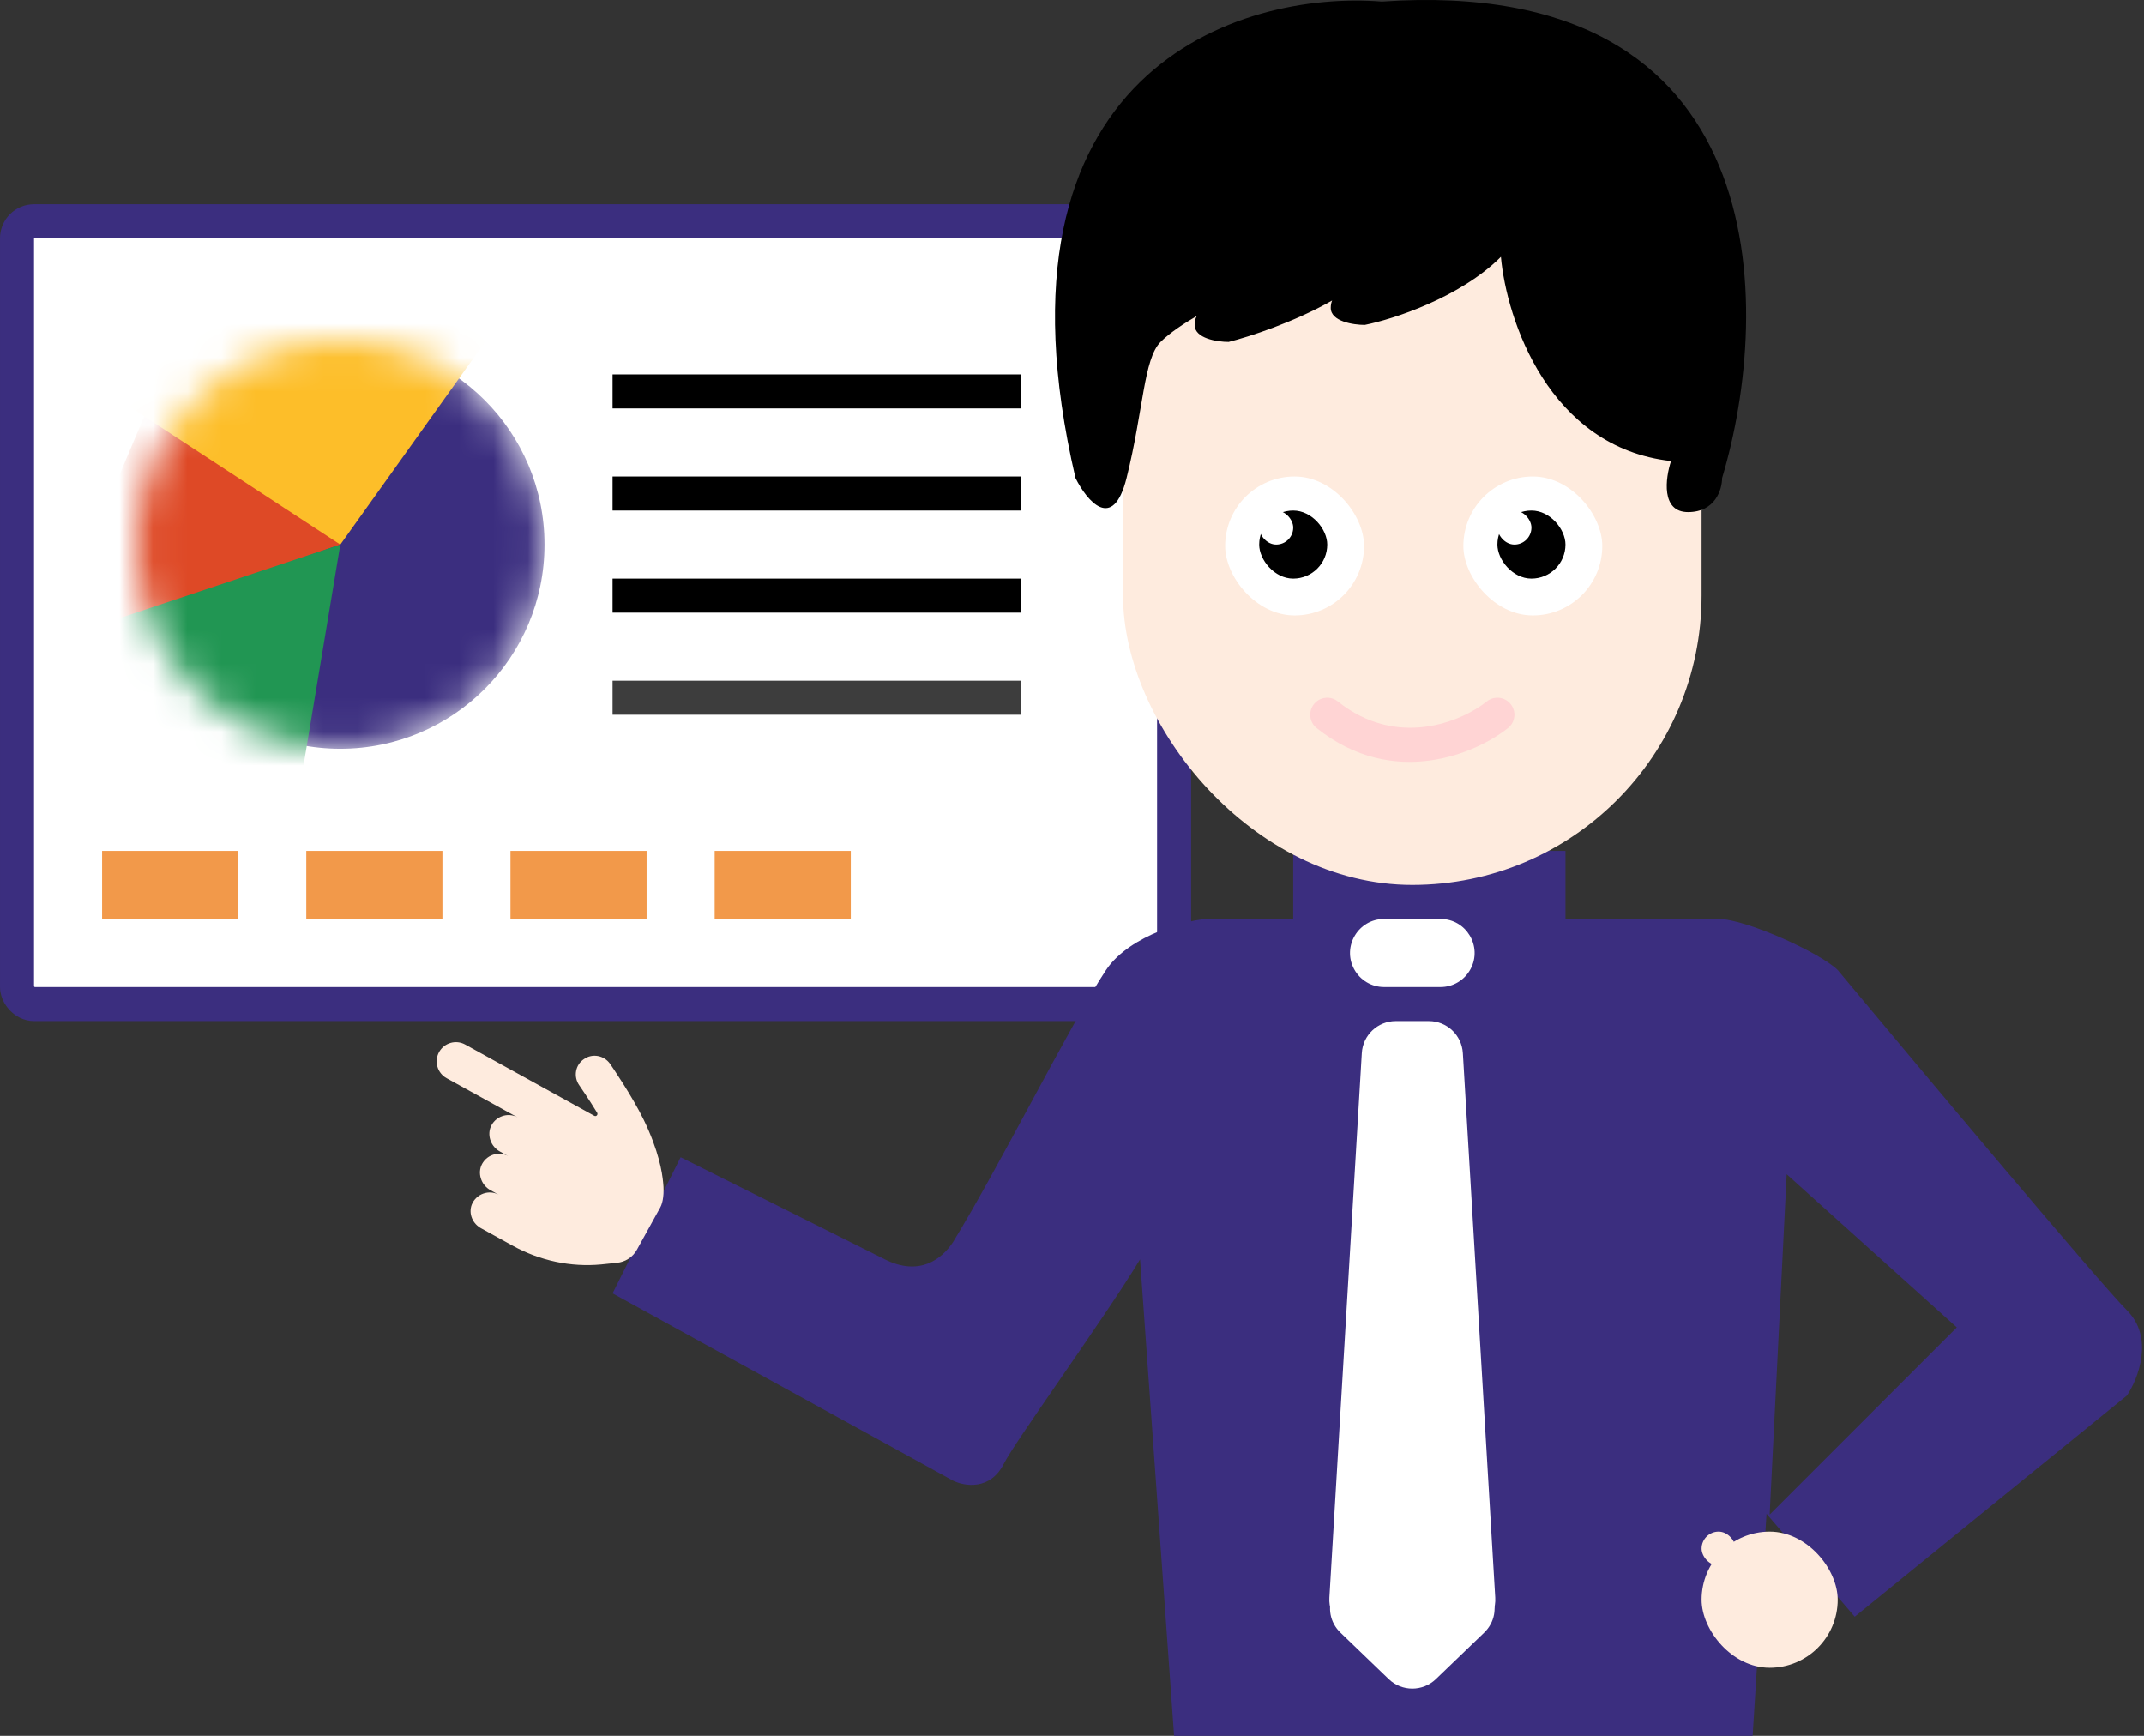
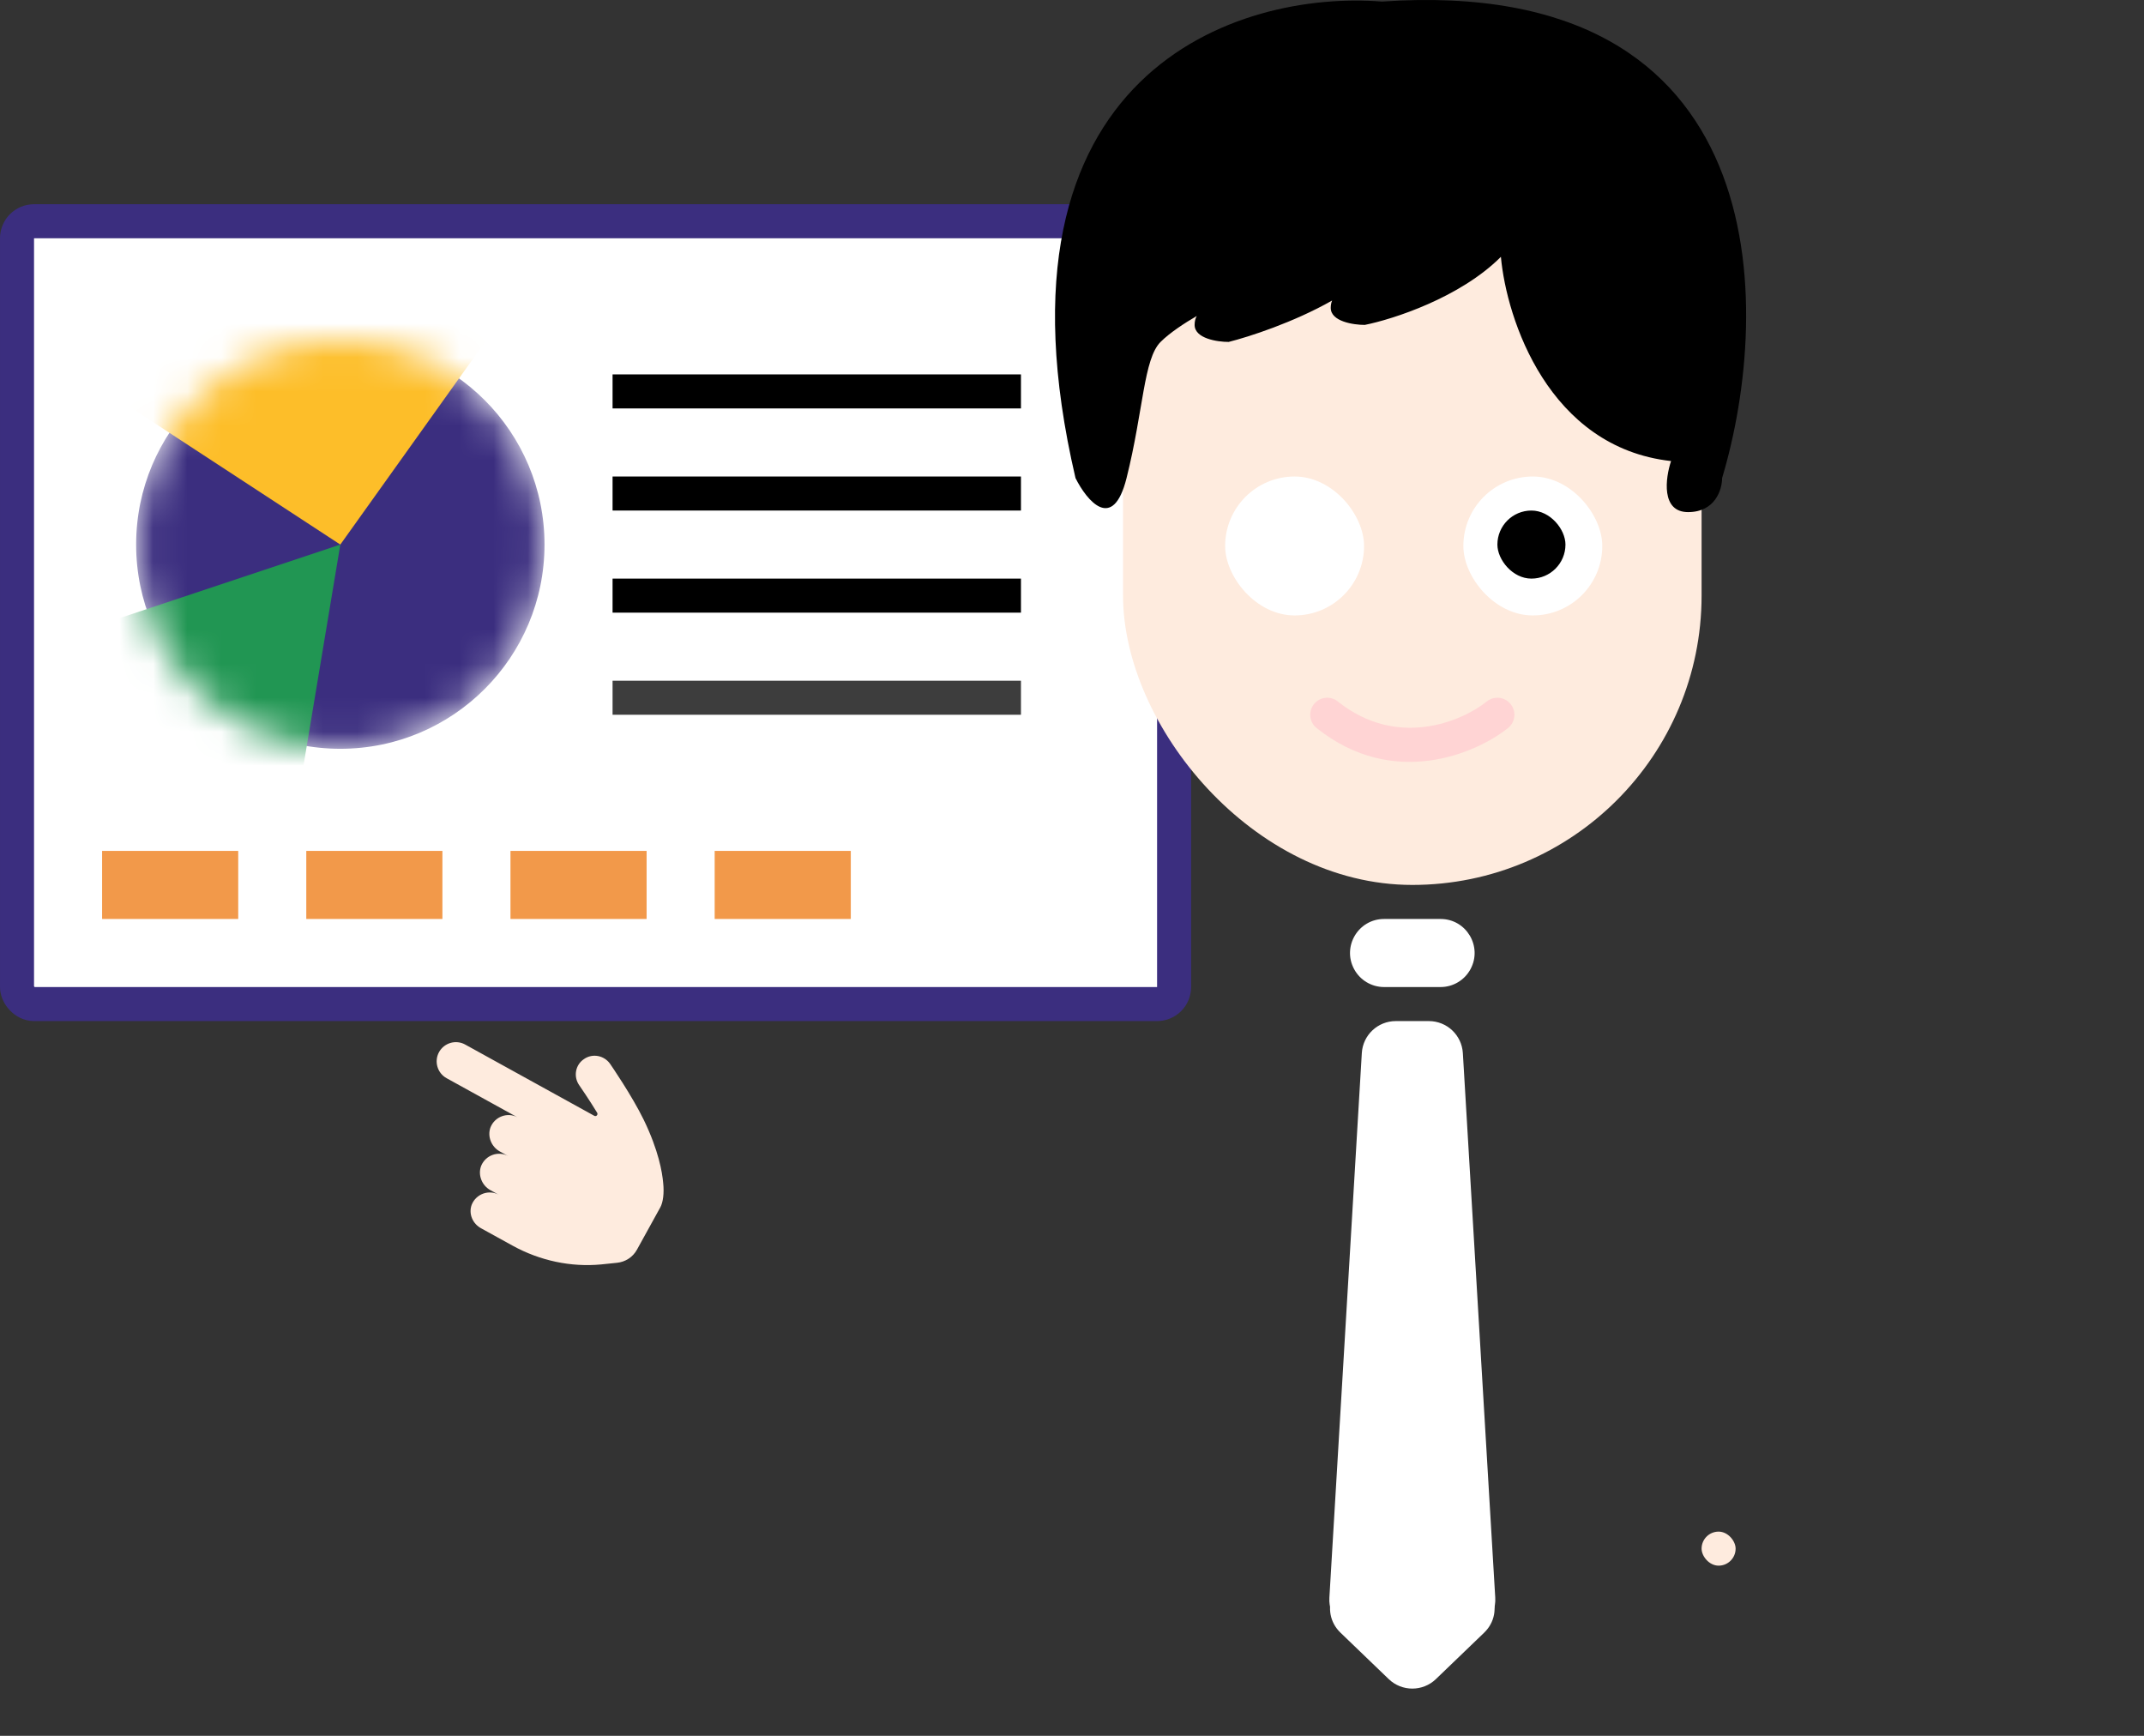
<svg xmlns="http://www.w3.org/2000/svg" width="63" height="51" viewBox="0 0 63 51" fill="none">
  <rect x="0" y="0" width="63" height="51" fill="#333333" stroke="none" />
  <rect x="0.5" y="6.5" width="34" height="23" rx="0.5" fill="white" stroke="#3B2E7F" />
-   <path fill-rule="evenodd" clip-rule="evenodd" d="M20 34L18 38L28 43.5C28.333 43.667 29.1 43.8 29.5 43C29.655 42.691 30.342 41.693 31.128 40.554C31.992 39.3 32.976 37.873 33.5 37L34.5 51H51.5L51.908 44.476L54.5 47.5L62.5 41C62.833 40.5 63.3 39.3 62.5 38.5C61.7 37.7 56.5 31.5 54 28.5C53.5 28 51.3 27 50.5 27H46V25H38V27H35.5C35 27 33.202 27.448 32.5 28.5C31.981 29.279 31.147 30.821 30.279 32.428C29.475 33.916 28.641 35.458 28 36.5C27.667 37 27.012 37.506 26 37L20 34ZM52.5 34.5L57.5 39L52 44.5L52.5 34.5Z" fill="#3B2E7F" />
  <rect x="33" y="2" width="17" height="24" rx="8.5" fill="#FEEBDE" />
  <rect x="36" y="14" width="4.082" height="4.082" rx="2.041" fill="white" />
-   <rect x="37" y="15" width="2" height="2" rx="1" fill="black" />
  <rect x="37" y="15" width="1" height="1" rx="0.5" fill="white" />
  <rect x="43" y="14" width="4.082" height="4.082" rx="2.041" fill="white" />
  <rect x="44" y="15" width="2" height="2" rx="1" fill="black" />
-   <rect x="44" y="15" width="1" height="1" rx="0.5" fill="white" />
  <path d="M49.103 13.546C45.503 13.146 44.269 9.379 44.103 7.546C42.903 8.746 40.936 9.379 40.103 9.546C39.77 9.546 39.103 9.446 39.103 9.046C39.103 8.961 39.118 8.889 39.144 8.829C38.016 9.472 36.688 9.9 36.103 10.046C35.769 10.046 35.103 9.946 35.103 9.546C35.103 9.438 35.127 9.352 35.166 9.284C34.808 9.492 34.372 9.777 34.103 10.046C33.603 10.546 33.603 12.046 33.103 14.046C32.703 15.646 31.936 14.713 31.603 14.046C28.803 2.046 36.436 -0.287 40.603 0.046C52.203 -0.754 52.103 9.046 50.603 14.046C50.603 14.38 50.403 15.046 49.603 15.046C48.803 15.046 48.936 14.046 49.103 13.546Z" fill="black" />
  <path d="M44.312 21.39C44.528 21.218 44.563 20.903 44.39 20.688C44.218 20.472 43.903 20.437 43.688 20.61L44.312 21.39ZM39.312 20.61C39.097 20.437 38.782 20.472 38.61 20.688C38.437 20.903 38.472 21.218 38.688 21.39L39.312 20.61ZM43.688 20.61C42.944 21.205 41.051 22 39.312 20.61L38.688 21.39C40.949 23.2 43.389 22.129 44.312 21.39L43.688 20.61Z" fill="#FFD4D4" />
  <path fill-rule="evenodd" clip-rule="evenodd" d="M42.33 29C42.699 29 43.037 28.797 43.211 28.472V28.472C43.568 27.806 43.086 27 42.33 27L40.67 27C39.914 27 39.432 27.806 39.789 28.472V28.472C39.963 28.797 40.302 29 40.67 29L42.33 29Z" fill="white" />
  <path fill-rule="evenodd" clip-rule="evenodd" d="M41.014 30C40.484 30 40.047 30.412 40.016 30.941L39.063 46.941C39.029 47.515 39.486 48 40.061 48H42.939C43.514 48 43.971 47.515 43.937 46.941L42.985 30.941C42.953 30.412 42.516 30 41.986 30H41.014Z" fill="white" />
  <path d="M42.193 49.333C41.806 49.705 41.194 49.705 40.807 49.333L39.391 47.971C38.742 47.346 39.184 46.25 40.084 46.25L42.916 46.25C43.816 46.25 44.258 47.346 43.609 47.971L42.193 49.333Z" fill="white" />
-   <rect x="50" y="45" width="4" height="4" rx="2" fill="#FEEBDE" />
  <rect x="50" y="45" width="1" height="1" rx="0.5" fill="#FEEBDE" />
  <path d="M13.861 35.395C13.989 35.076 14.366 34.943 14.656 35.103L14.409 34.967C14.162 34.831 14.037 34.525 14.137 34.257C14.265 33.939 14.642 33.806 14.933 33.966L14.686 33.83C14.439 33.694 14.313 33.387 14.414 33.12C14.542 32.802 14.919 32.669 15.209 32.829L13.123 31.678C12.854 31.53 12.749 31.187 12.901 30.911C13.05 30.642 13.392 30.537 13.668 30.689L17.463 32.783C17.522 32.815 17.576 32.75 17.549 32.697C17.336 32.343 17.02 31.884 17.02 31.884C16.845 31.635 16.903 31.288 17.159 31.117C17.408 30.941 17.751 31.007 17.927 31.256C17.948 31.286 18.569 32.188 18.916 32.901C19.355 33.807 19.459 34.443 19.487 34.753C19.52 35.055 19.483 35.329 19.402 35.474C19.322 35.619 18.716 36.717 18.716 36.717C18.596 36.935 18.375 37.079 18.125 37.102L17.662 37.15C16.782 37.233 15.871 37.044 15.064 36.599L14.148 36.094C13.89 35.961 13.761 35.662 13.861 35.395Z" fill="#FEEBDE" />
  <rect x="3" y="25" width="4" height="2" fill="#F2994A" />
  <rect x="9" y="25" width="4" height="2" fill="#F2994A" />
  <rect x="15" y="25" width="4" height="2" fill="#F2994A" />
  <rect x="21" y="25" width="4" height="2" fill="#F2994A" />
  <rect x="18" y="11" width="12" height="1" fill="black" />
  <rect x="18" y="14" width="12" height="1" fill="black" />
  <rect x="18" y="17" width="12" height="1" fill="black" />
  <mask id="mask0" maskUnits="userSpaceOnUse" x="4" y="10" width="12" height="12">
    <circle cx="10" cy="16" r="6" fill="#C4C4C4" />
  </mask>
  <g mask="url(#mask0)">
    <circle cx="10" cy="16" r="6" fill="#3B2E7F" />
-     <path d="M10 16L1.375 19L5.5 9.25L10 16Z" fill="#DE4926" />
    <path d="M10 16L0.25 9.625L15.625 8.125L10 16Z" fill="#FDBE29" />
    <path d="M10 16L8.5 25L1 19L10 16Z" fill="#219653" />
  </g>
  <rect x="18" y="20" width="12" height="1" fill="#3D3D3D" />
</svg>